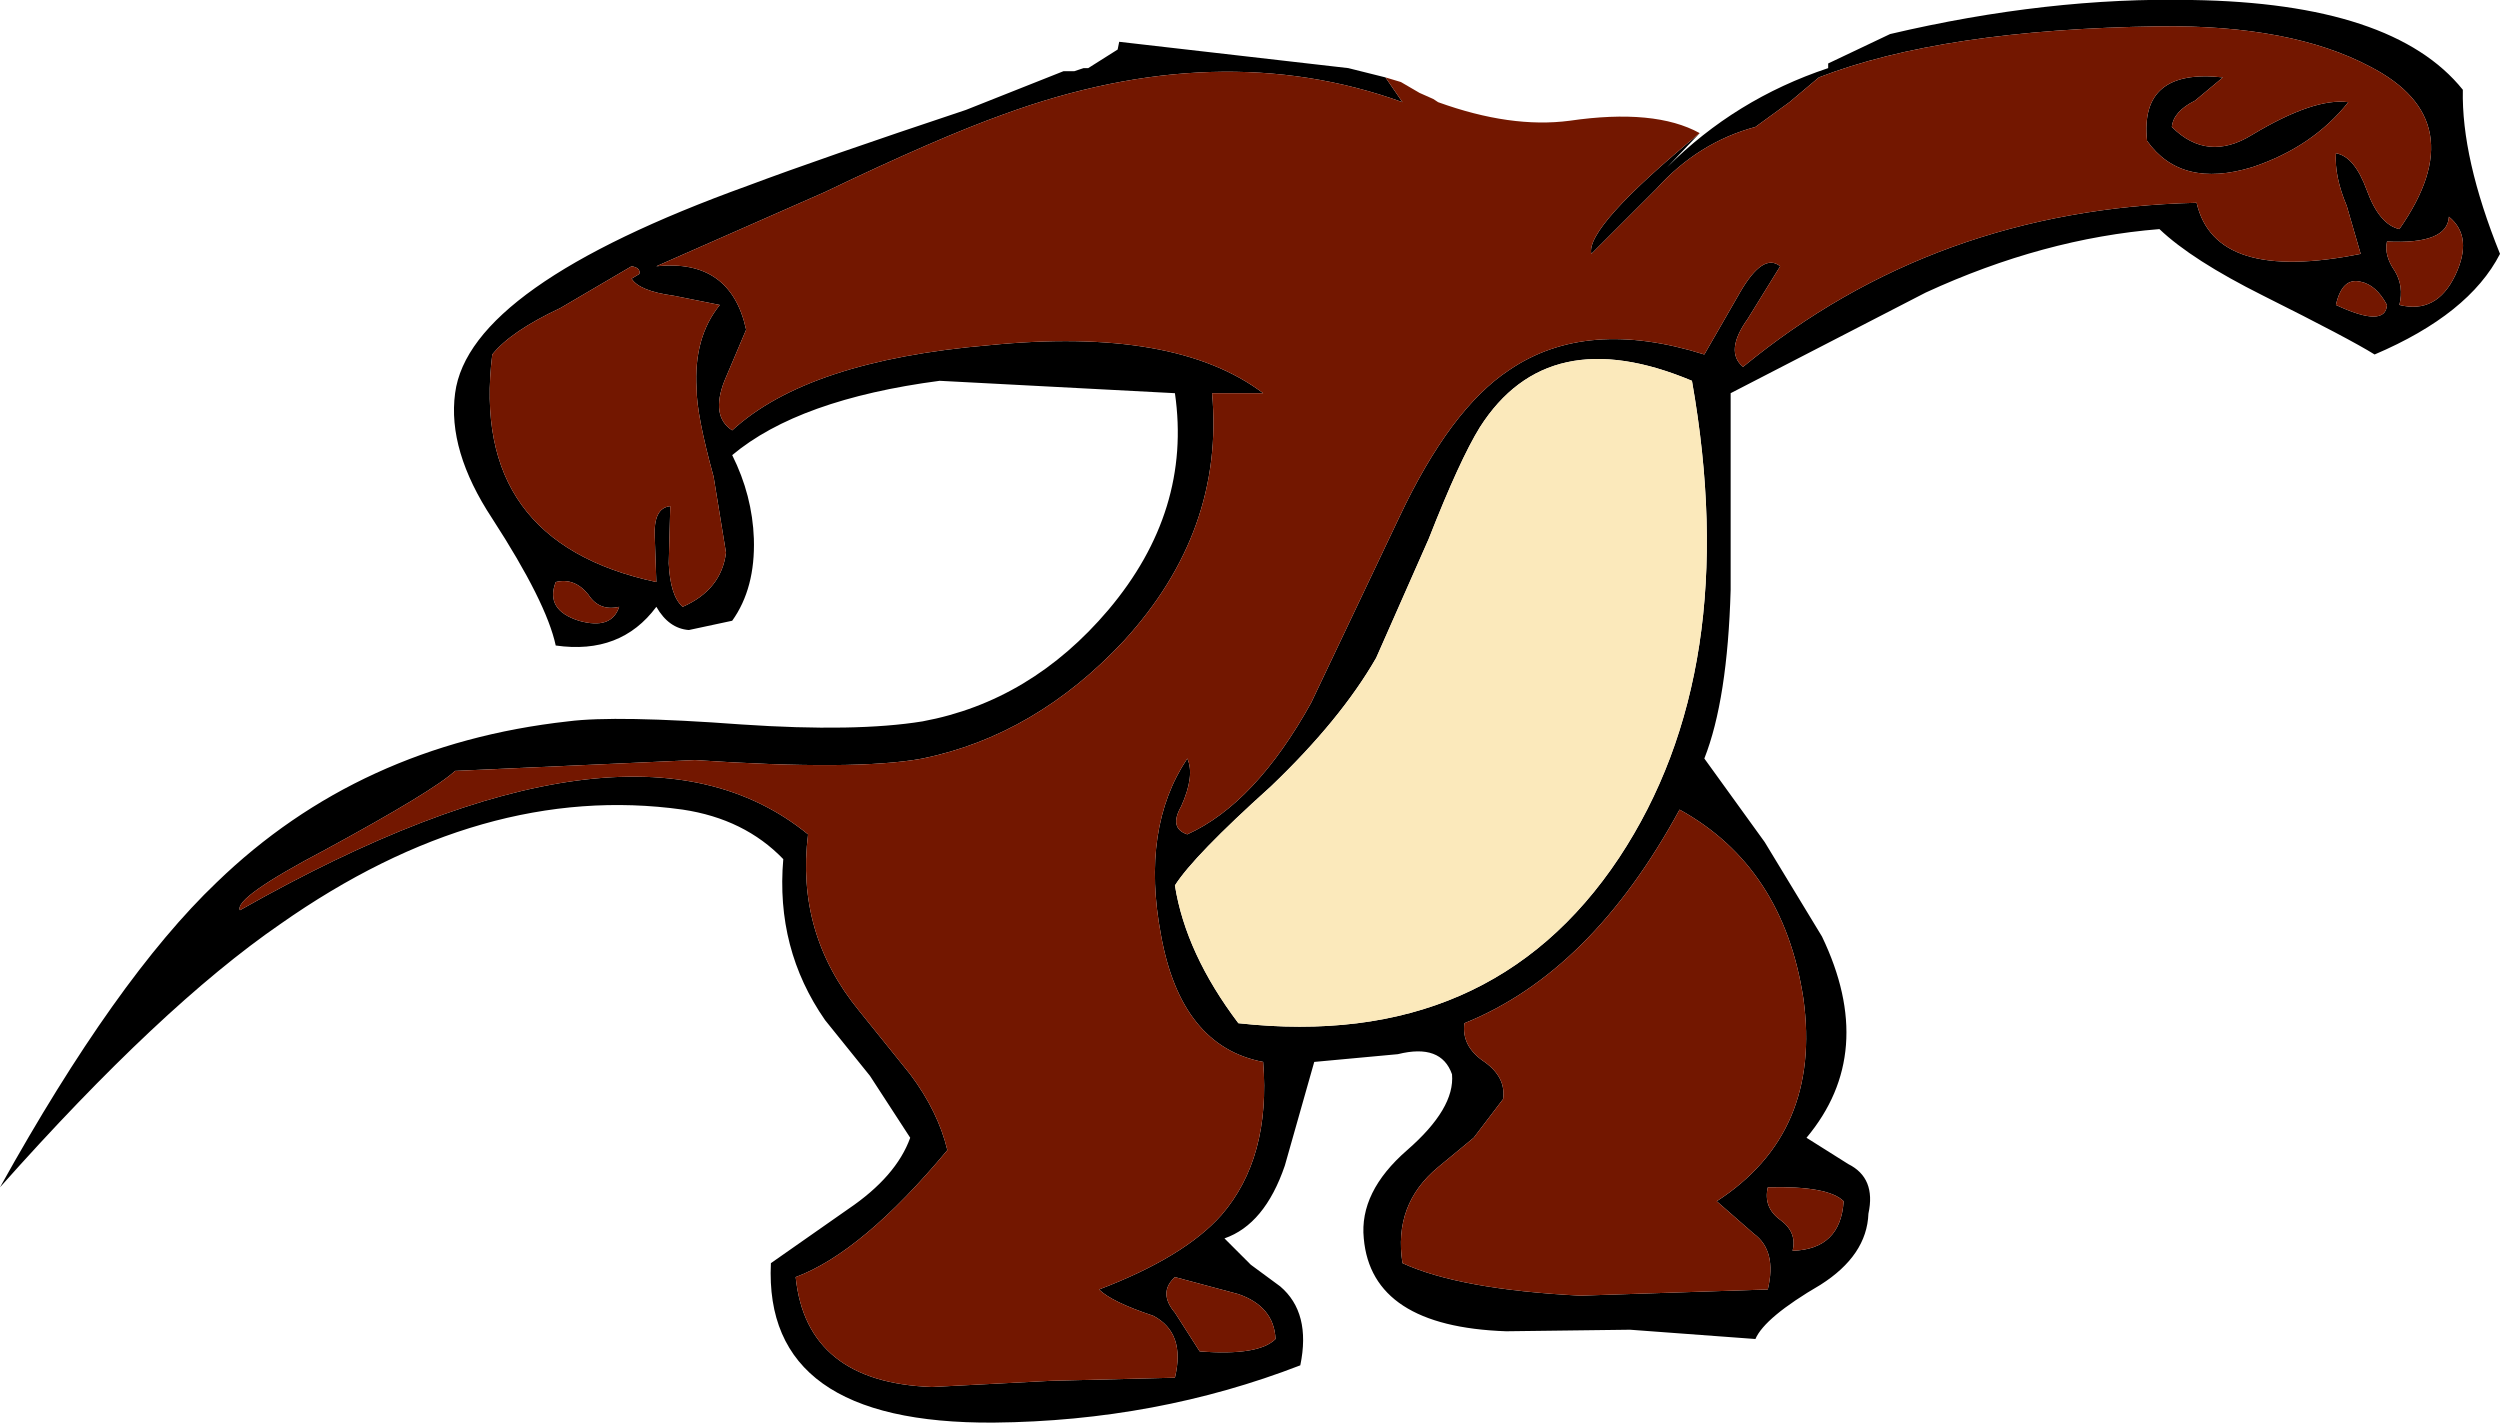
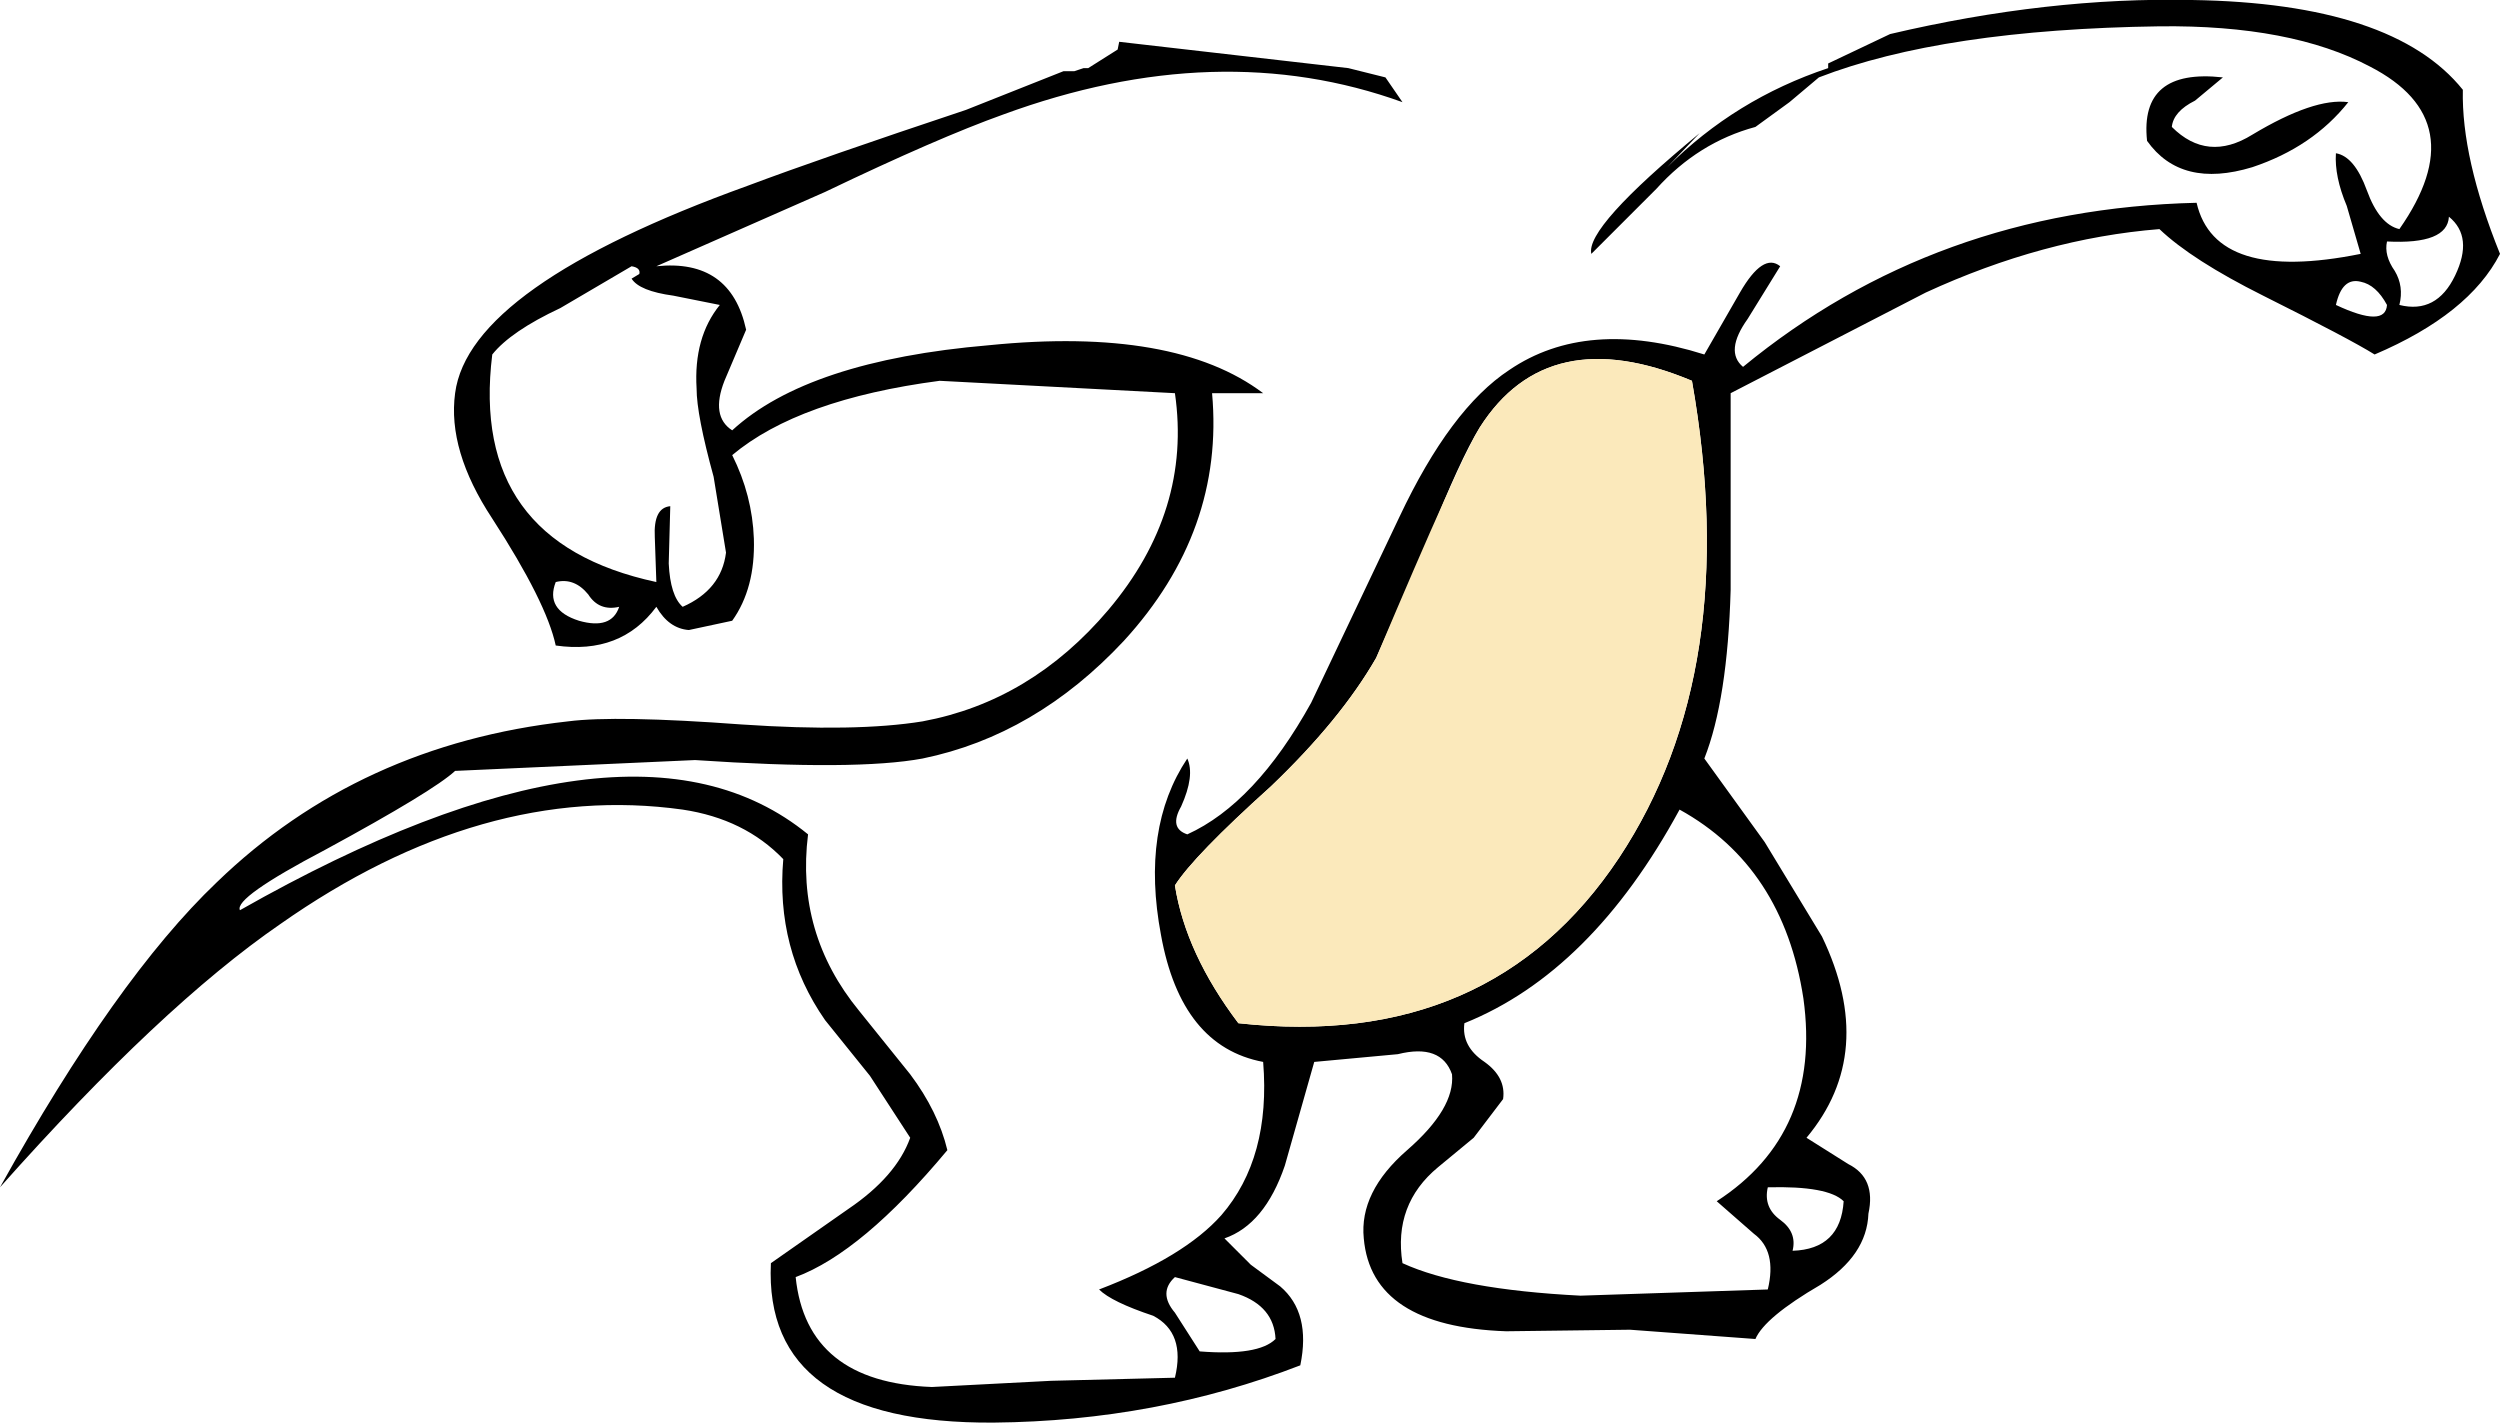
<svg xmlns="http://www.w3.org/2000/svg" height="45.95px" width="80.75px">
  <g transform="matrix(1.0, 0.0, 0.0, 1.0, -4.9, 2.05)">
    <path d="M59.8 2.25 L58.75 3.35 Q60.95 1.15 63.95 0.15 L63.95 0.0 65.95 -0.95 Q71.05 -2.15 75.7 -2.05 82.2 -1.95 84.45 0.85 84.4 3.05 85.65 6.15 84.65 8.1 81.6 9.4 80.8 8.9 78.0 7.5 75.7 6.35 74.65 5.35 70.9 5.65 67.1 7.4 L60.8 10.65 60.8 17.0 Q60.7 20.55 59.95 22.45 L61.9 25.15 63.75 28.2 Q65.55 31.95 63.25 34.7 L64.6 35.55 Q65.5 36.0 65.25 37.15 65.2 38.5 63.7 39.45 61.9 40.5 61.6 41.2 L57.55 40.9 53.55 40.95 Q49.2 40.8 48.95 37.95 48.8 36.45 50.35 35.1 51.9 33.75 51.8 32.65 51.45 31.65 50.05 32.0 L47.35 32.25 46.4 35.6 Q45.75 37.5 44.45 37.95 L45.3 38.8 46.25 39.5 Q47.25 40.35 46.9 42.05 42.25 43.85 37.0 43.9 29.55 43.95 29.8 38.75 L32.3 37.0 Q33.85 35.95 34.3 34.7 L33.0 32.7 31.55 30.9 Q29.95 28.6 30.2 25.7 28.95 24.4 26.95 24.1 20.5 23.2 13.95 27.8 10.1 30.45 4.9 36.3 8.65 29.55 11.9 26.45 16.5 22.0 23.25 21.25 24.8 21.05 28.85 21.35 32.55 21.6 34.7 21.25 38.2 20.6 40.7 17.65 43.4 14.45 42.85 10.65 L35.25 10.25 Q30.7 10.85 28.55 12.65 29.2 13.95 29.25 15.35 29.3 16.95 28.55 18.0 L27.15 18.3 Q26.5 18.25 26.1 17.55 24.95 19.1 22.85 18.8 22.55 17.4 20.8 14.7 19.35 12.5 19.6 10.65 20.05 7.2 29.05 3.95 31.45 3.05 36.1 1.5 L39.25 0.25 39.6 0.25 39.9 0.15 40.05 0.15 41.0 -0.45 41.05 -0.7 48.45 0.15 49.65 0.45 50.2 1.25 Q44.25 -0.9 37.3 1.65 35.2 2.4 31.55 4.15 L26.1 6.55 Q28.5 6.3 29.0 8.6 L28.3 10.25 Q27.85 11.4 28.55 11.85 31.0 9.6 36.85 9.1 42.85 8.5 45.7 10.65 L44.05 10.65 Q44.45 15.1 41.2 18.65 38.35 21.7 34.7 22.45 32.55 22.85 27.35 22.5 L19.6 22.85 Q18.9 23.5 15.4 25.4 12.45 26.95 12.65 27.35 25.25 20.2 31.0 24.9 30.6 28.1 32.65 30.6 L34.3 32.65 Q35.2 33.85 35.5 35.1 32.75 38.4 30.6 39.2 30.95 42.6 35.0 42.75 L38.85 42.55 42.85 42.45 Q43.2 41.0 42.15 40.45 40.8 40.0 40.4 39.6 43.15 38.55 44.35 37.2 45.95 35.35 45.7 32.25 43.05 31.75 42.4 28.15 41.75 24.7 43.25 22.45 43.5 23.0 43.05 24.0 42.65 24.7 43.25 24.9 45.45 23.9 47.25 20.65 L50.1 14.65 Q51.75 11.15 53.65 9.9 56.15 8.2 59.95 9.4 L61.1 7.4 Q61.85 6.1 62.4 6.55 L61.35 8.25 Q60.6 9.3 61.2 9.8 67.4 4.7 75.85 4.5 76.45 7.1 81.15 6.15 L80.7 4.6 Q80.3 3.65 80.35 2.9 80.95 3.0 81.35 4.1 81.75 5.2 82.4 5.35 84.85 1.85 81.45 0.1 78.9 -1.25 74.65 -1.2 67.65 -1.1 63.65 0.45 L62.7 1.25 61.6 2.05 Q59.75 2.55 58.4 4.05 L56.3 6.15 Q56.1 5.3 59.8 2.25 M82.0 7.8 Q81.65 7.15 81.15 7.05 80.55 6.9 80.35 7.8 81.95 8.55 82.0 7.8 M84.0 4.95 Q83.95 5.85 82.0 5.75 81.9 6.2 82.25 6.7 82.55 7.2 82.4 7.8 83.6 8.1 84.2 6.85 84.8 5.6 84.0 4.95 M77.65 3.35 Q75.35 4.05 74.25 2.5 74.0 0.15 76.7 0.45 L75.8 1.2 Q75.1 1.55 75.05 2.05 76.2 3.2 77.65 2.3 79.65 1.1 80.75 1.25 79.6 2.7 77.65 3.35 M59.55 10.25 Q54.9 8.3 52.7 11.75 52.05 12.8 51.05 15.35 L49.35 19.2 Q48.2 21.2 45.95 23.35 43.45 25.6 42.85 26.55 43.2 28.75 44.9 31.0 53.05 31.9 57.2 25.65 61.2 19.6 59.55 10.25 M64.45 36.75 Q63.95 36.25 62.0 36.3 61.85 36.95 62.4 37.35 62.95 37.75 62.8 38.35 64.35 38.3 64.45 36.75 M42.85 40.35 L43.65 41.6 Q45.55 41.75 46.1 41.2 46.05 40.15 44.9 39.75 L42.85 39.2 Q42.3 39.7 42.85 40.35 M52.85 32.25 Q53.55 32.75 53.45 33.45 L52.5 34.7 51.35 35.65 Q49.9 36.85 50.2 38.75 52.05 39.6 55.95 39.8 L62.0 39.6 Q62.3 38.35 61.55 37.8 L60.35 36.75 Q63.75 34.55 63.15 30.2 62.5 25.95 59.15 24.1 56.3 29.35 52.2 31.0 52.1 31.75 52.85 32.25 M23.0 7.9 Q21.4 8.65 20.8 9.4 20.05 15.45 26.1 16.75 L26.05 15.3 Q26.0 14.35 26.55 14.3 L26.5 16.15 Q26.55 17.2 26.95 17.55 28.2 17.0 28.35 15.8 L27.95 13.35 Q27.4 11.35 27.4 10.5 27.3 8.85 28.15 7.8 L26.65 7.5 Q25.55 7.35 25.3 6.95 L25.55 6.8 Q25.6 6.6 25.3 6.55 L23.0 7.9 M22.85 16.75 Q22.5 17.65 23.6 18.0 24.65 18.3 24.9 17.55 24.25 17.7 23.9 17.15 23.45 16.6 22.85 16.75" fill="#000000" fill-rule="evenodd" stroke="none" />
-     <path d="M59.55 10.25 Q61.2 19.6 57.2 25.65 53.05 31.9 44.9 31.0 43.2 28.75 42.85 26.55 43.45 25.6 45.95 23.35 48.2 21.2 49.35 19.2 L51.05 15.35 Q52.05 12.8 52.7 11.75 54.9 8.3 59.55 10.25" fill="#fbe9bb" fill-rule="evenodd" stroke="none" />
-     <path d="M49.65 0.45 L50.15 0.6 50.75 0.95 51.2 1.15 51.35 1.25 Q53.7 2.1 55.6 1.85 58.35 1.45 59.8 2.25 56.1 5.3 56.3 6.15 L58.4 4.05 Q59.75 2.55 61.6 2.05 L62.7 1.25 63.65 0.45 Q67.65 -1.1 74.65 -1.2 78.9 -1.25 81.45 0.1 84.85 1.85 82.4 5.35 81.75 5.2 81.35 4.1 80.95 3.0 80.35 2.9 80.3 3.65 80.7 4.6 L81.15 6.15 Q76.45 7.1 75.85 4.5 67.4 4.7 61.2 9.8 60.6 9.3 61.35 8.25 L62.4 6.55 Q61.85 6.1 61.1 7.4 L59.95 9.4 Q56.15 8.2 53.65 9.9 51.75 11.15 50.1 14.65 L47.25 20.65 Q45.45 23.9 43.25 24.9 42.65 24.7 43.05 24.0 43.5 23.0 43.25 22.45 41.75 24.7 42.4 28.15 43.05 31.75 45.7 32.25 45.95 35.35 44.35 37.2 43.15 38.55 40.4 39.6 40.8 40.0 42.15 40.45 43.2 41.0 42.85 42.45 L38.85 42.55 35.0 42.75 Q30.95 42.6 30.6 39.2 32.75 38.4 35.5 35.1 35.2 33.85 34.3 32.65 L32.65 30.6 Q30.6 28.1 31.0 24.9 25.25 20.2 12.65 27.35 12.45 26.95 15.4 25.4 18.9 23.5 19.6 22.85 L27.35 22.5 Q32.55 22.85 34.7 22.45 38.35 21.7 41.2 18.65 44.45 15.1 44.05 10.65 L45.7 10.65 Q42.85 8.5 36.85 9.1 31.0 9.6 28.55 11.85 27.85 11.4 28.3 10.25 L29.0 8.6 Q28.5 6.3 26.1 6.55 L31.55 4.15 Q35.2 2.4 37.3 1.65 44.25 -0.9 50.2 1.25 L49.65 0.45 M84.0 4.95 Q84.8 5.6 84.2 6.85 83.6 8.1 82.4 7.8 82.55 7.2 82.25 6.7 81.9 6.2 82.0 5.75 83.95 5.85 84.0 4.95 M82.0 7.8 Q81.95 8.55 80.35 7.8 80.55 6.9 81.15 7.05 81.65 7.15 82.0 7.8 M77.65 3.35 Q79.6 2.7 80.75 1.25 79.65 1.1 77.65 2.3 76.2 3.2 75.05 2.05 75.1 1.55 75.8 1.2 L76.7 0.45 Q74.0 0.15 74.25 2.5 75.35 4.05 77.65 3.35 M52.85 32.25 Q52.1 31.75 52.2 31.0 56.3 29.35 59.15 24.1 62.5 25.95 63.15 30.2 63.75 34.55 60.35 36.75 L61.55 37.8 Q62.3 38.35 62.0 39.6 L55.95 39.8 Q52.05 39.6 50.2 38.75 49.9 36.85 51.35 35.65 L52.5 34.7 53.45 33.45 Q53.55 32.75 52.85 32.25 M42.85 40.35 Q42.3 39.7 42.85 39.2 L44.9 39.75 Q46.05 40.15 46.1 41.2 45.55 41.75 43.65 41.6 L42.85 40.35 M64.45 36.75 Q64.35 38.3 62.8 38.35 62.95 37.75 62.4 37.35 61.85 36.95 62.0 36.3 63.95 36.25 64.45 36.75 M23.0 7.9 L25.3 6.55 Q25.6 6.6 25.55 6.8 L25.3 6.95 Q25.55 7.35 26.65 7.5 L28.15 7.8 Q27.3 8.85 27.4 10.5 27.4 11.35 27.95 13.35 L28.35 15.8 Q28.2 17.0 26.95 17.55 26.55 17.2 26.5 16.15 L26.55 14.3 Q26.0 14.35 26.05 15.3 L26.1 16.75 Q20.05 15.45 20.8 9.4 21.4 8.65 23.0 7.9 M22.85 16.75 Q23.45 16.6 23.9 17.15 24.25 17.7 24.9 17.55 24.65 18.3 23.6 18.0 22.5 17.65 22.85 16.75" fill="#731700" fill-rule="evenodd" stroke="none" />
+     <path d="M59.55 10.25 Q61.2 19.6 57.2 25.65 53.05 31.9 44.9 31.0 43.2 28.75 42.85 26.55 43.45 25.6 45.95 23.35 48.2 21.2 49.35 19.2 Q52.05 12.8 52.7 11.75 54.9 8.3 59.55 10.25" fill="#fbe9bb" fill-rule="evenodd" stroke="none" />
  </g>
</svg>